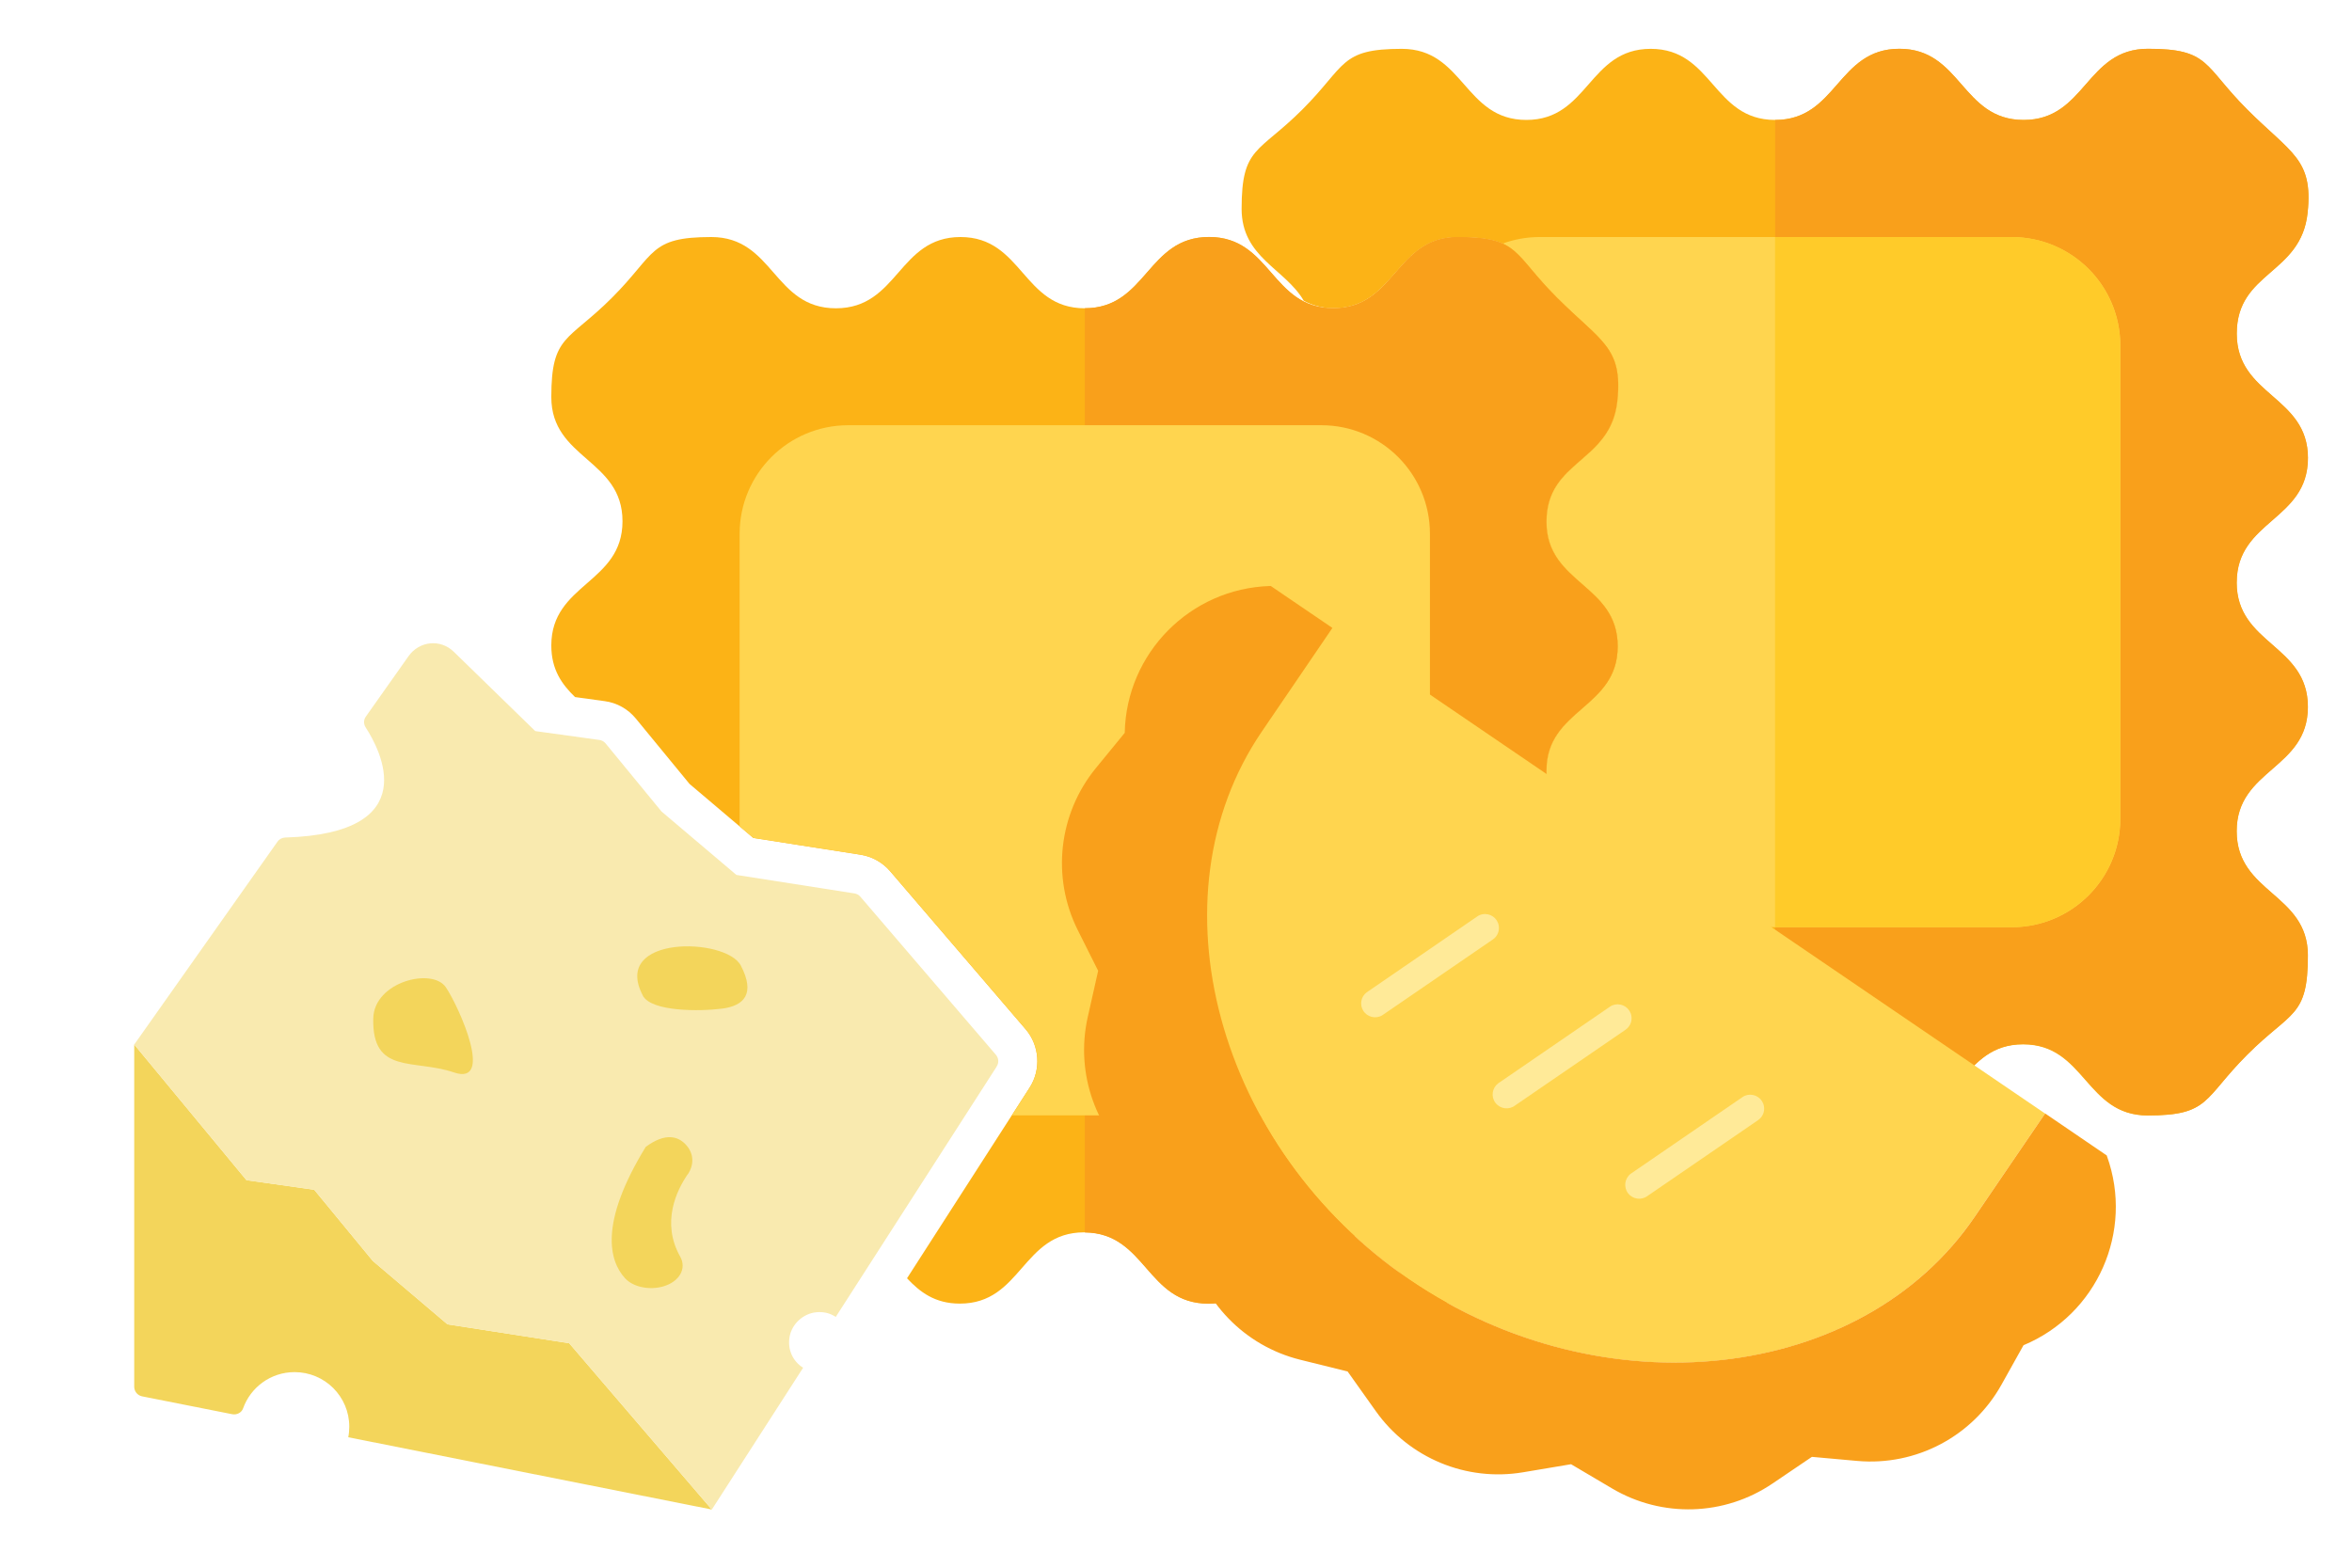
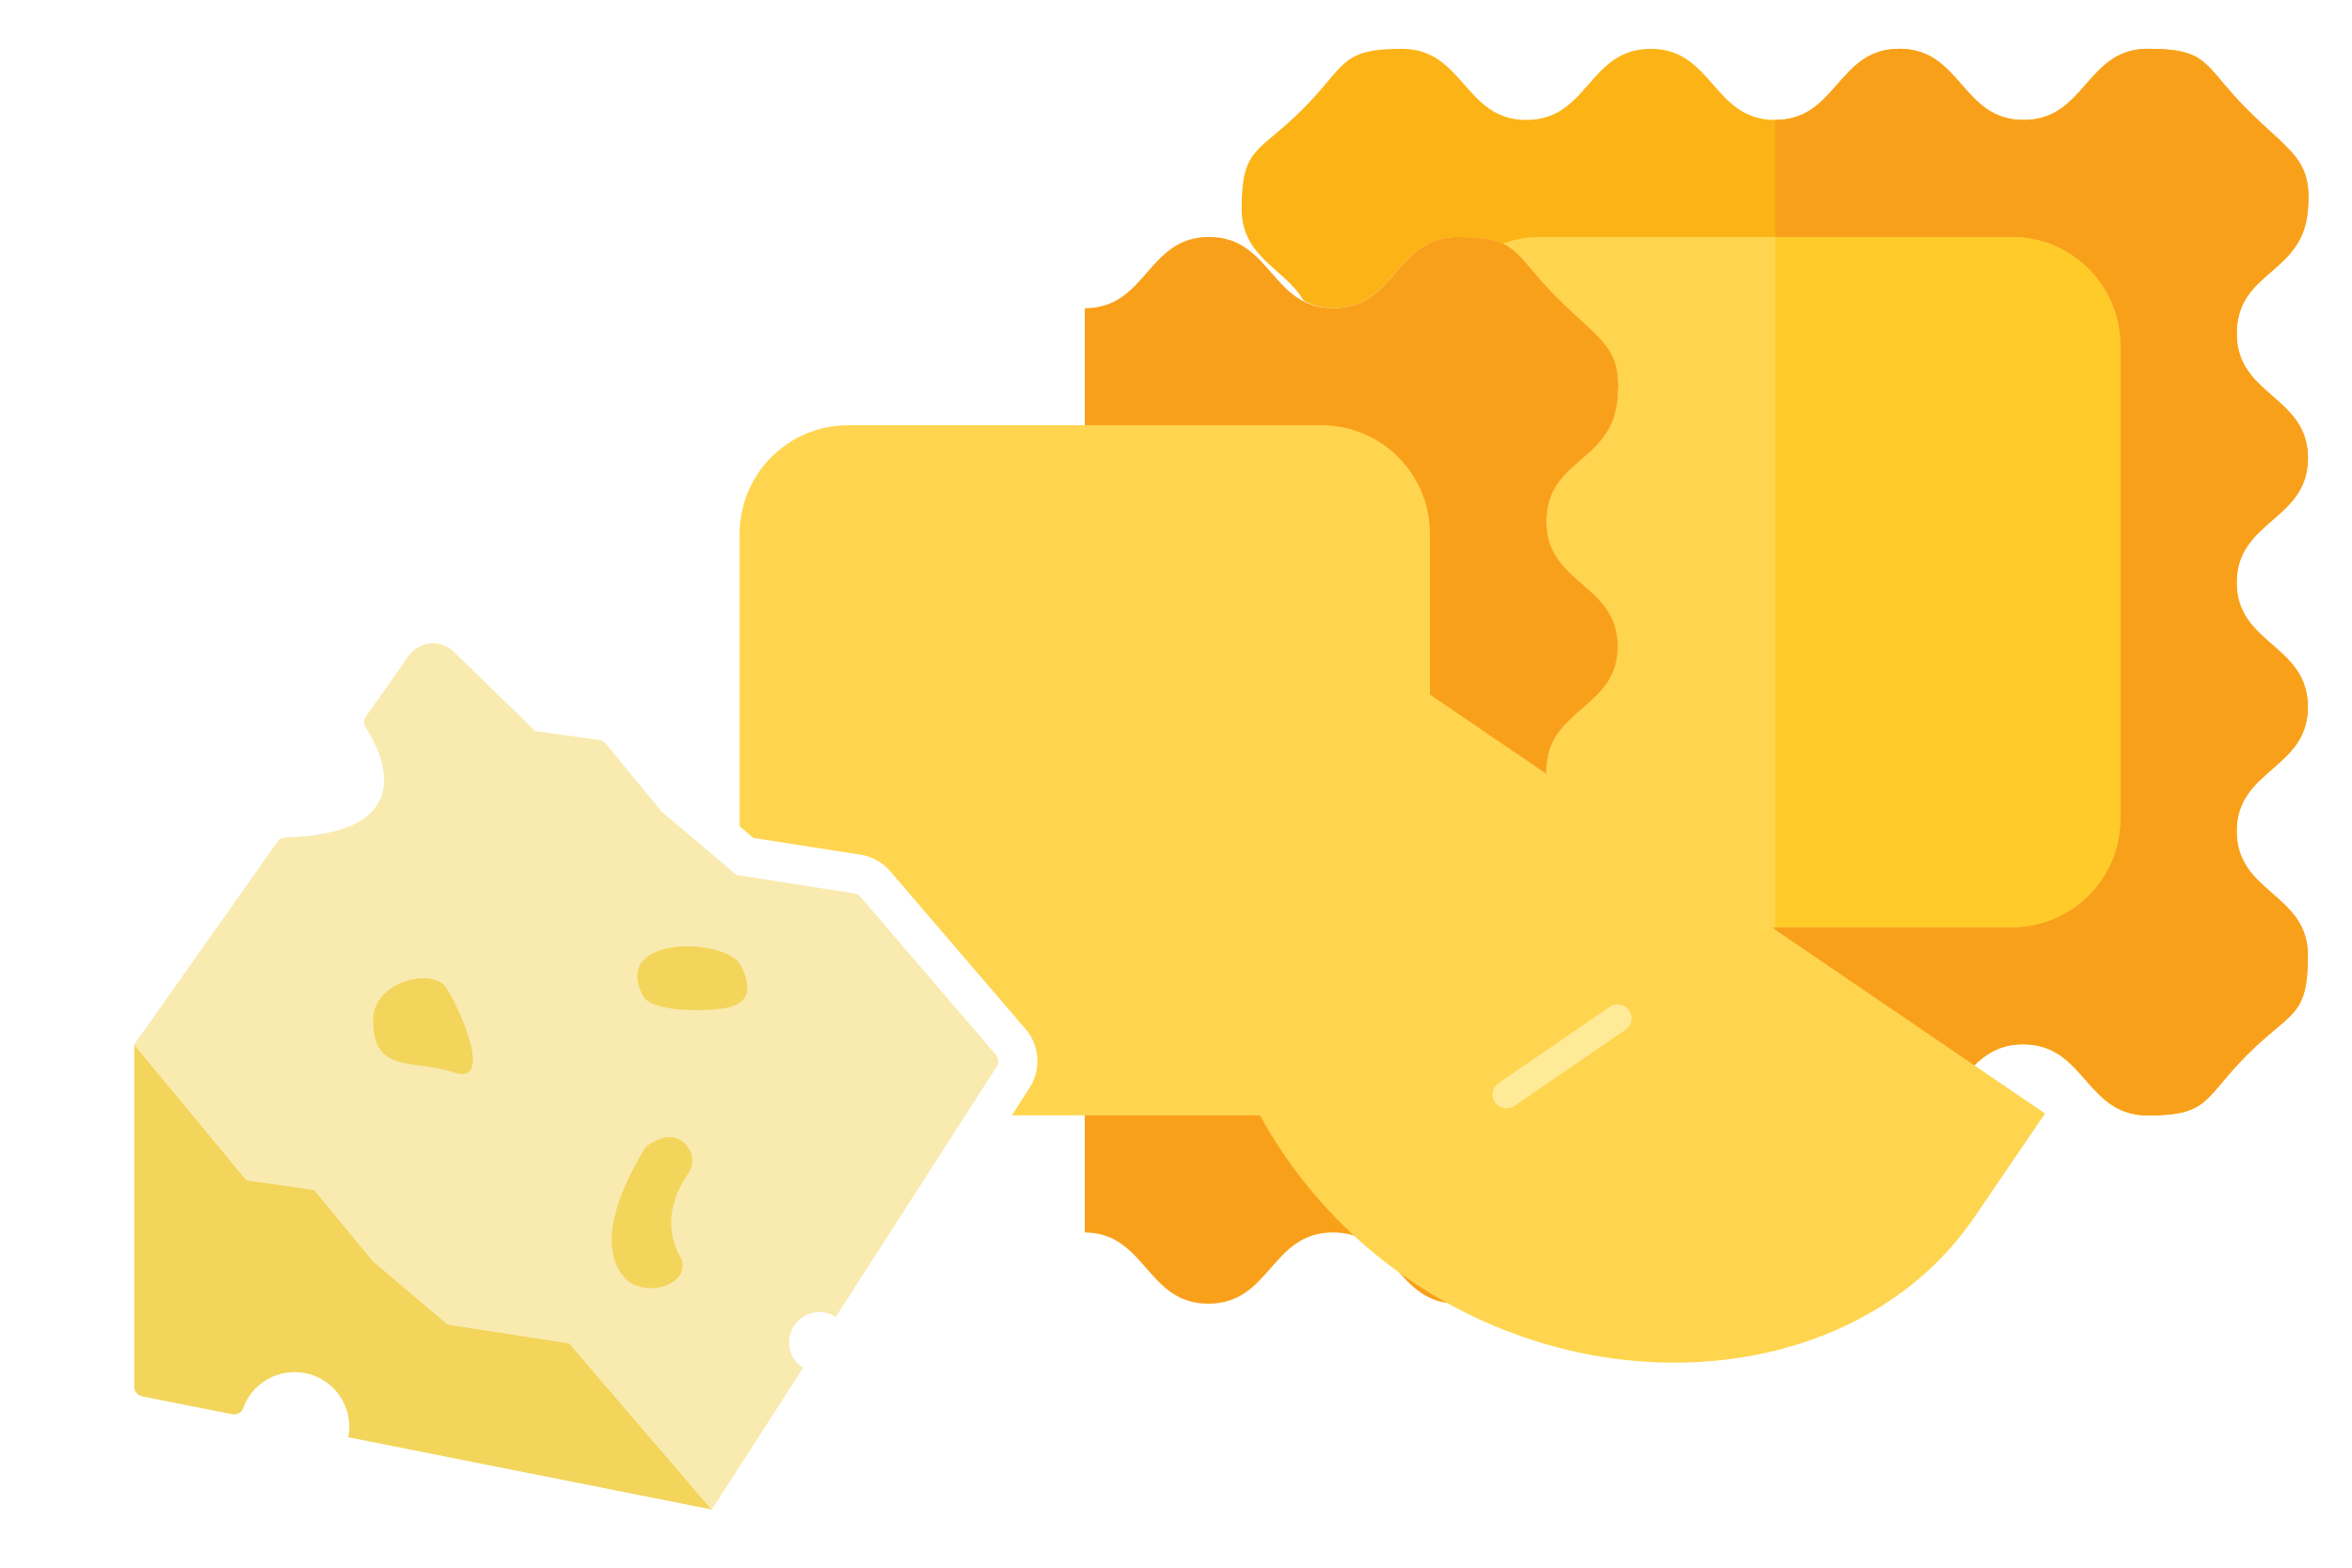
<svg xmlns="http://www.w3.org/2000/svg" viewBox="0 0 300 200">
  <defs>
    <style>
      .cls-1 {
        fill: #f9eaaf;
      }

      .cls-1, .cls-2, .cls-3, .cls-4, .cls-5, .cls-6, .cls-7 {
        stroke-width: 0px;
      }

      .cls-2 {
        fill: #ffd54f;
      }

      .cls-3 {
        fill: #fcb316;
      }

      .cls-4 {
        fill: #f9a01b;
      }

      .cls-5 {
        fill: #f3d55b;
      }

      .cls-6 {
        fill: #ffea98;
      }

      .cls-7 {
        fill: #ffcb29;
      }
    </style>
  </defs>
  <g id="Artwork">
    <path class="cls-3" d="M294.37,58.44c0-7.94-9.07-7.94-9.07-15.87s8.21-7.52,9.04-15.43c.72-6.84-2.1-7.54-7.72-13.17-5.6-5.62-4.72-7.74-12.65-7.74s-7.93,9.07-15.86,9.07c-7.92,0-7.92-9.07-15.84-9.07s-7.93,9.07-15.86,9.07-7.93-9.07-15.86-9.07-7.93,9.07-15.86,9.07-7.95-9.07-15.89-9.07-7.06,2.13-12.69,7.75c-5.62,5.61-7.74,4.72-7.74,12.66,0,6.22,5.53,7.61,7.93,11.73,1.15.63,2.45.95,3.76.95,7.93,0,7.93-9.07,15.86-9.07s7.05,2.12,12.65,7.74c5.61,5.63,8.43,6.32,7.72,13.17-.83,7.91-9.04,7.48-9.04,15.43s9.07,7.94,9.07,15.87-9.07,7.94-9.07,15.87,9.07,7.93,9.07,15.87-9.07,7.92-9.07,15.85c-.01,1.46.38,2.89,1.13,4.14,4.4,2.28,5.69,8.12,12.08,8.12,7.93,0,7.93-9.07,15.86-9.07s7.93,9.07,15.86,9.07,7.93-9.07,15.86-9.07,7.95,9.07,15.89,9.07,7.06-2.13,12.69-7.75c5.61-5.61,7.74-4.72,7.74-12.66s-9.07-7.93-9.07-15.87,9.07-7.92,9.07-15.85-9.07-7.93-9.07-15.87,9.07-7.94,9.07-15.87h0Z" />
    <path class="cls-4" d="M285.29,74.3c0,7.92,9.09,7.92,9.09,15.89s-9.09,7.92-9.09,15.85,9.09,7.92,9.09,15.85-2.12,7.04-7.72,12.65c-5.64,5.64-4.76,7.76-12.69,7.76s-7.96-9.09-15.89-9.09-7.96,9.09-15.89,9.09-7.92-9-15.77-9.09V15.31c7.92,0,7.92-9.09,15.85-9.09s7.92,9.09,15.85,9.09,7.92-9.09,15.85-9.09,7.04,2.12,12.65,7.72c5.64,5.64,8.44,6.32,7.72,13.17-.8,7.92-9.04,7.48-9.04,15.45s9.09,7.92,9.09,15.89-9.09,7.92-9.09,15.85h0Z" />
-     <path class="cls-7" d="M182.39,68.1v60.35c0,7.65-6.2,13.84-13.85,13.85h-30.18V54.25h30.18c7.65,0,13.84,6.2,13.85,13.85Z" />
    <path class="cls-2" d="M256.61,30.24h-60.38c-1.57.02-3.13.3-4.61.85,2.38,1.07,3.31,3.23,6.97,6.89,5.61,5.63,8.43,6.32,7.72,13.17-.83,7.91-9.04,7.48-9.04,15.43s9.07,7.94,9.07,15.87-9.07,7.94-9.07,15.87,9.07,7.93,9.07,15.87c.01,1.44-.37,2.86-1.12,4.1h51.4c7.64,0,13.83-6.19,13.83-13.83h0v-60.38c0-7.64-6.19-13.83-13.83-13.83h0Z" />
    <path class="cls-7" d="M270.44,44.09v60.35c0,7.65-6.2,13.84-13.85,13.85h-30.18V30.24h30.18c7.65,0,13.84,6.2,13.85,13.85Z" />
-     <path class="cls-3" d="M206.32,82.47c0-7.96-9.08-7.96-9.08-15.89s8.24-7.52,9.04-15.45c.72-6.84-2.08-7.52-7.72-13.17-5.6-5.6-4.72-7.72-12.65-7.72s-7.92,9.09-15.85,9.09-7.92-9.09-15.85-9.09-7.92,9.09-15.85,9.09-7.92-9.09-15.85-9.09-7.92,9.09-15.89,9.09-7.92-9.09-15.89-9.09-7.04,2.12-12.69,7.76c-5.6,5.6-7.72,4.72-7.72,12.65s9.08,7.92,9.08,15.85-9.08,7.92-9.08,15.85c0,3.08,1.36,4.97,3.03,6.58l3.78.52c1.56.21,2.97,1,3.97,2.22l6.85,8.34,8.13,6.89,13.68,2.14c1.47.23,2.81.98,3.77,2.1l17.29,20.17c1.78,2.08,1.99,5.14.51,7.44l-15.64,24.33c1.65,1.75,3.55,3.23,6.74,3.23,7.92,0,7.92-9.09,15.85-9.09h.08c7.84.08,7.88,9.09,15.77,9.09s7.92-9.09,15.89-9.09,7.92,9.09,15.89,9.09,7.04-2.12,12.69-7.76c5.6-5.6,7.72-4.72,7.72-12.65s-9.08-7.92-9.08-15.85,9.08-7.92,9.08-15.85-9.08-7.96-9.08-15.89h0c0-7.92,9.08-7.92,9.08-15.85Z" />
    <path class="cls-4" d="M197.24,98.32c0,7.92,9.09,7.92,9.09,15.89s-9.09,7.92-9.09,15.85,9.09,7.92,9.09,15.85-2.12,7.04-7.72,12.65c-5.64,5.64-4.76,7.76-12.69,7.76s-7.96-9.09-15.89-9.09-7.96,9.09-15.89,9.09-7.92-9-15.77-9.09V39.32c7.92,0,7.92-9.09,15.85-9.09s7.92,9.09,15.85,9.09,7.92-9.09,15.85-9.09,7.04,2.12,12.65,7.72c5.64,5.64,8.44,6.32,7.72,13.17-.8,7.92-9.04,7.48-9.04,15.45s9.09,7.92,9.09,15.89-9.09,7.92-9.09,15.85Z" />
    <path class="cls-2" d="M168.54,54.25h-60.35c-7.65,0-13.85,6.2-13.85,13.85v37.32l1.75,1.48,13.68,2.14c1.47.23,2.81.98,3.77,2.1l17.29,20.17c1.78,2.08,1.99,5.14.51,7.44l-2.28,3.55h39.48c7.65,0,13.85-6.2,13.85-13.85v-60.35c0-7.65-6.2-13.85-13.85-13.85Z" />
    <g>
      <path class="cls-2" d="M179.83,163.3c24.64,16.79,57.62,13.11,72.01-8.02l9.01-13.22-90.91-61.93-9.01,13.23c-14.4,21.13-5.74,53.16,18.9,69.95h0Z" />
-       <path class="cls-4" d="M143.45,93.51l-3.67,4.48c-4.77,5.83-5.68,13.93-2.31,20.67l2.6,5.19-1.33,5.92c-1.62,7.22,1.07,14.74,6.91,19.28l4.79,3.74,1.29,6.08c1.52,7.17,7,12.84,14.11,14.6l6.05,1.5,3.61,5.08c4.25,5.97,11.53,8.99,18.76,7.78l6.13-1.03,5.23,3.09c6.37,3.77,14.34,3.53,20.47-.63l5.02-3.4,5.78.52c7.51.67,14.71-3.13,18.39-9.71l2.82-5.05c9.4-3.92,14.09-14.52,10.65-24.11l-.03-.1-7.86-5.36-9.01,13.22c-14.4,21.13-47.37,24.8-72.01,8.02-24.64-16.79-33.29-48.82-18.9-69.95l9.01-13.23-7.86-5.35h-.1c-10.18.32-18.33,8.56-18.53,18.74h0Z" />
      <g>
-         <path class="cls-6" d="M222.92,139.69c.96-.18,1.89.45,2.07,1.42.13.69-.16,1.39-.74,1.79l-14.1,9.67c-.78.59-1.89.44-2.49-.34-.59-.78-.44-1.89.34-2.49.05-.04.1-.07.15-.1l14.11-9.68c.2-.14.43-.23.67-.28h0Z" />
        <path class="cls-6" d="M206.01,128.16c.96-.18,1.89.45,2.07,1.42.13.69-.16,1.39-.74,1.79l-14.1,9.67c-.78.59-1.89.44-2.49-.34s-.44-1.89.34-2.49c.05-.04.1-.07.15-.1l14.11-9.68c.2-.14.43-.23.67-.28Z" />
-         <path class="cls-6" d="M189.09,116.64c.96-.18,1.89.45,2.07,1.42.13.69-.16,1.4-.74,1.79l-14.1,9.67c-.83.51-1.93.25-2.44-.58-.48-.78-.29-1.79.44-2.34l14.1-9.68c.2-.14.43-.24.68-.28h0Z" />
      </g>
    </g>
  </g>
  <g id="Layer_2" data-name="Layer 2">
    <g>
      <g>
        <path class="cls-5" d="M44.42,183.36c.09-.44.13-.88.13-1.35,0-3.85-3.12-6.96-6.98-6.96-3.04,0-5.61,1.94-6.57,4.64-.2.55-.81.84-1.38.73l-11.5-2.28c-.58-.12-1-.63-1-1.22v-43.67l14.32,17.31,8.64,1.22,7.47,9.08,9.53,8.09,15.52,2.41,18.19,21.22-46.37-9.22Z" />
        <path class="cls-1" d="M127.14,136.05l-20.54,31.96c-.71-.48-1.58-.7-2.54-.59-1.61.18-3.01,1.45-3.33,3.04-.34,1.7.42,3.24,1.71,4.03l-11.65,18.1-18.19-21.22-15.52-2.41-9.53-8.09-7.47-9.08-8.64-1.22-14.32-17.31,18.28-25.89c.22-.32.6-.51.99-.52,17.83-.54,12.09-11.22,10.25-14.05-.28-.43-.27-.97.03-1.39l5.42-7.67c1.39-1.99,4.11-2.25,5.81-.57l10.37,10.1,8.18,1.13c.31.04.59.2.79.44l7.14,8.69,9.55,8.09,15.06,2.36c.29.05.56.19.75.42l17.29,20.17c.36.42.4,1.02.1,1.48h0Z" />
      </g>
      <g>
        <path class="cls-5" d="M81.98,127c1.09,2.09,7.29,2.04,10.11,1.68,2.81-.36,4.29-1.89,2.4-5.5s-16.56-3.92-12.5,3.82h0Z" />
        <path class="cls-5" d="M47.61,129.92c.11-4.69,7.56-6.53,9.27-3.95,1.72,2.58,6.18,12.59,1.03,10.85-5.15-1.75-10.47.31-10.3-6.9Z" />
        <path class="cls-5" d="M87.71,149.82c-1.39,2.03-3.41,6.13-.95,10.5.84,1.49-.06,3.17-2.14,3.79-1.78.52-3.87.1-4.91-1.05-1.96-2.17-3.37-6.9,2.65-16.74,2.54-1.88,4.14-1.33,5.1-.31,1.07,1.12,1.09,2.6.26,3.82h0Z" />
      </g>
    </g>
  </g>
</svg>